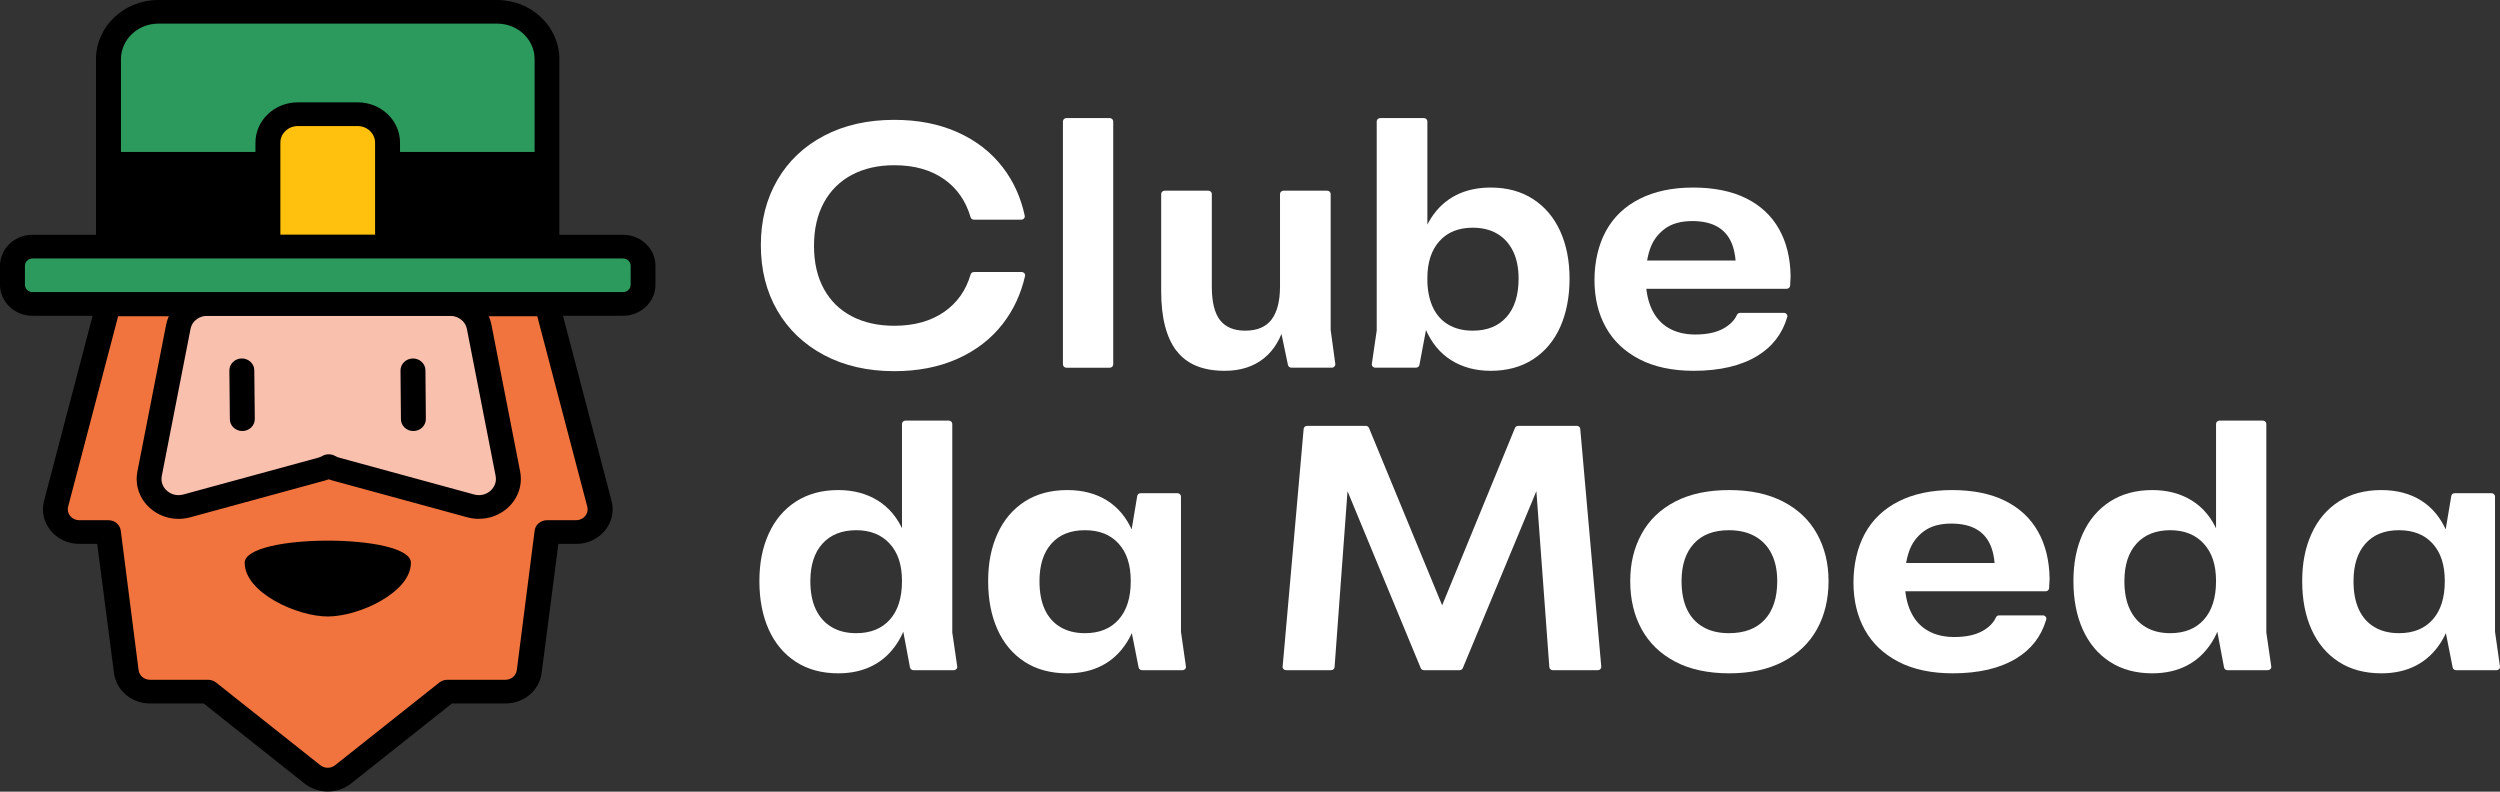
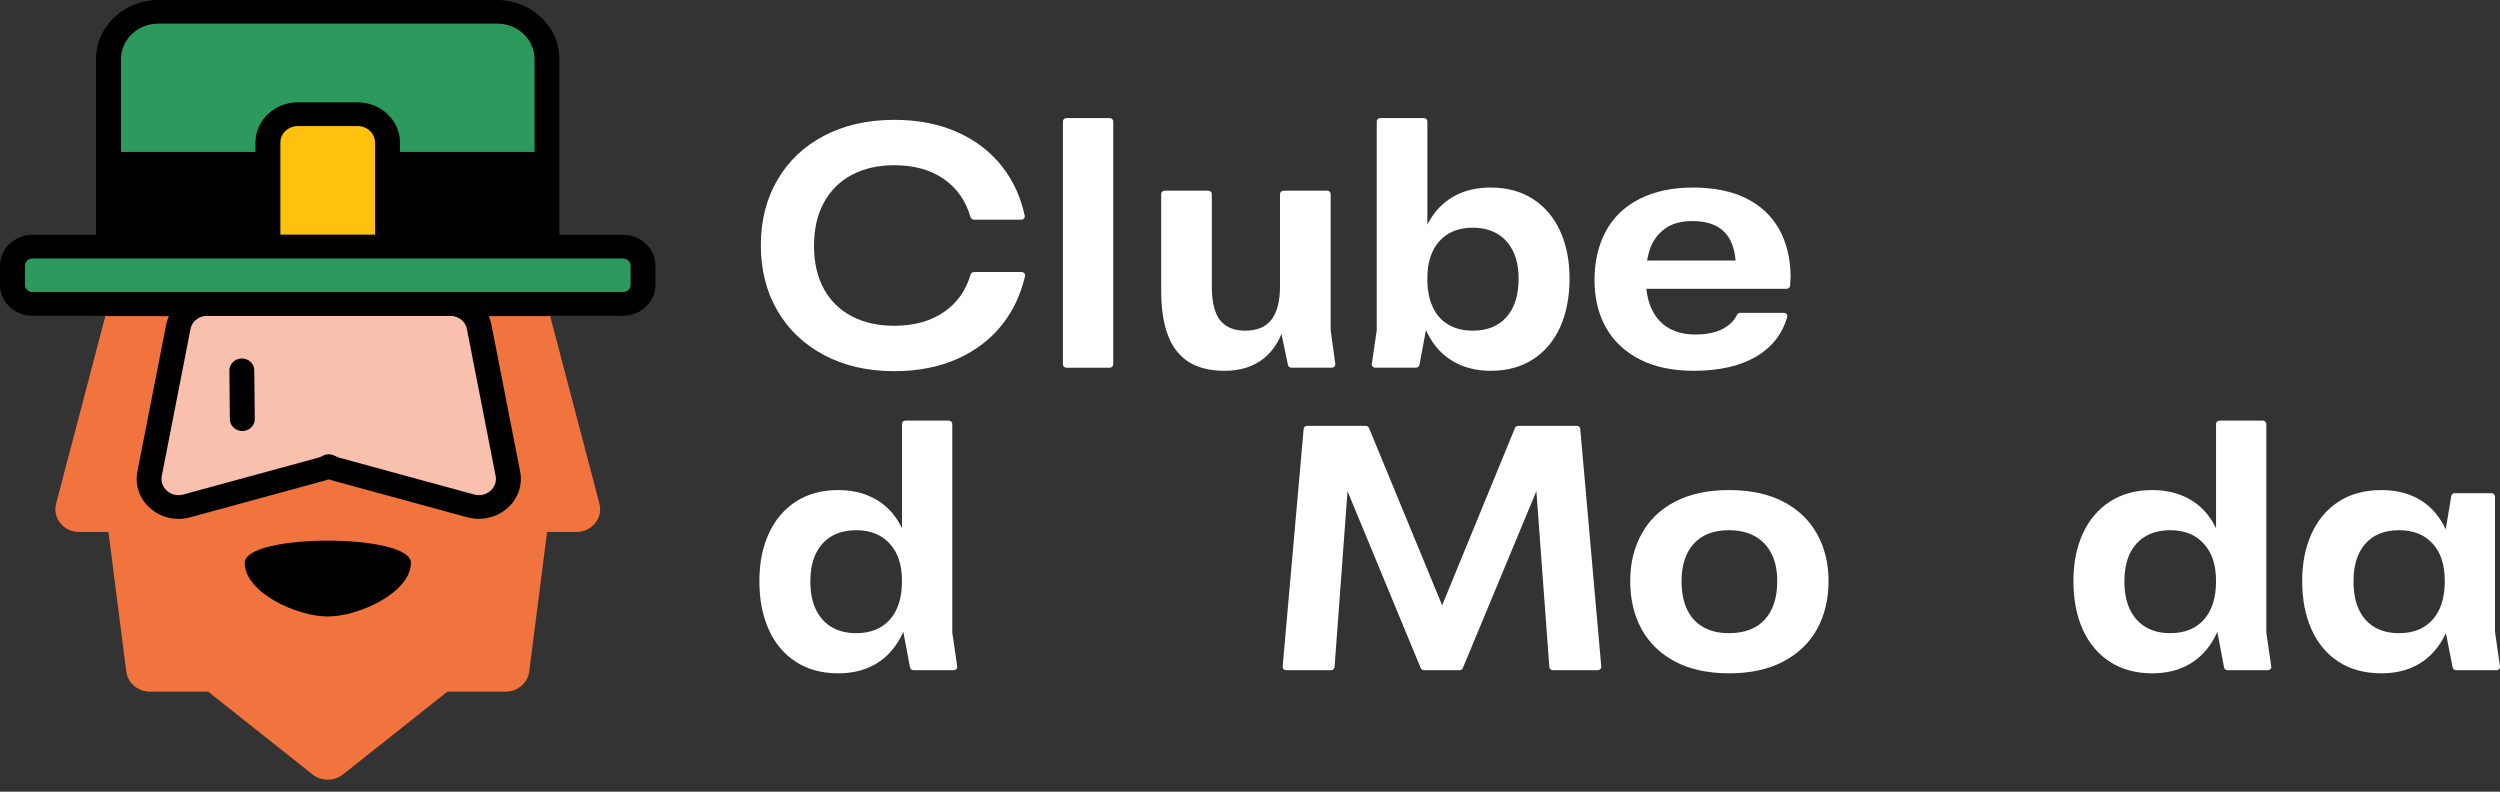
<svg xmlns="http://www.w3.org/2000/svg" width="180" height="57" viewBox="0 0 180 57" fill="none">
  <rect x="0" y="0" width="180" height="57" fill="#333333" stroke="none" />
  <path d="M59.334 25.567C57.883 24.797 56.761 23.729 55.969 22.363C55.177 20.998 54.781 19.427 54.781 17.651C54.781 15.875 55.177 14.329 55.969 12.964C56.761 11.598 57.883 10.534 59.334 9.772C60.786 9.01 62.471 8.629 64.389 8.629C66.096 8.629 67.613 8.926 68.942 9.521C70.27 10.116 71.353 10.953 72.188 12.034C72.967 13.043 73.499 14.208 73.781 15.531C73.812 15.678 73.689 15.816 73.535 15.816H70.121C70.011 15.816 69.914 15.745 69.883 15.64C69.536 14.468 68.907 13.559 67.992 12.914C67.033 12.235 65.832 11.896 64.389 11.896C63.227 11.896 62.211 12.126 61.34 12.587C60.469 13.048 59.796 13.714 59.321 14.585C58.846 15.456 58.608 16.495 58.608 17.701C58.608 18.907 58.846 19.942 59.321 20.805C59.796 21.668 60.469 22.325 61.34 22.778C62.211 23.23 63.227 23.456 64.389 23.456C65.832 23.456 67.037 23.117 68.005 22.439C68.924 21.794 69.553 20.901 69.883 19.762C69.914 19.662 70.011 19.586 70.121 19.586H73.556C73.715 19.586 73.838 19.729 73.803 19.875C73.504 21.178 72.967 22.33 72.188 23.331C71.353 24.403 70.27 25.236 68.942 25.831C67.613 26.426 66.096 26.724 64.389 26.724C62.471 26.724 60.786 26.338 59.334 25.567Z" fill="white" />
  <path d="M76.531 11.72V8.742C76.531 8.612 76.641 8.503 76.782 8.503H79.901C80.037 8.503 80.152 8.608 80.152 8.742V26.238C80.152 26.367 80.042 26.476 79.901 26.476H76.782C76.646 26.476 76.531 26.372 76.531 26.238V11.724V11.72Z" fill="white" />
  <path d="M84.7 25.253C83.97 24.29 83.605 22.861 83.605 20.968V13.969C83.605 13.839 83.715 13.73 83.855 13.73H87.001C87.137 13.73 87.251 13.835 87.251 13.969V20.642C87.251 21.747 87.449 22.552 87.845 23.054C88.241 23.557 88.844 23.808 89.653 23.808C90.516 23.808 91.149 23.54 91.554 23.004C91.958 22.468 92.161 21.672 92.161 20.616V13.969C92.161 13.839 92.271 13.73 92.412 13.73H95.557C95.693 13.73 95.808 13.835 95.808 13.969V23.758L96.142 26.204C96.159 26.346 96.045 26.472 95.895 26.472H92.979C92.86 26.472 92.759 26.392 92.733 26.279L92.033 22.929L92.535 23.205C92.253 24.344 91.738 25.211 90.991 25.806C90.243 26.401 89.306 26.698 88.18 26.698C86.596 26.698 85.439 26.217 84.709 25.253H84.7Z" fill="white" />
  <path d="M99.124 23.758V8.742C99.124 8.612 99.234 8.503 99.375 8.503H102.52C102.657 8.503 102.771 8.608 102.771 8.742V23.23L102.199 26.275C102.177 26.388 102.076 26.472 101.953 26.472H99.019C98.869 26.472 98.75 26.346 98.772 26.204L99.129 23.758H99.124ZM104.482 25.932C103.673 25.421 103.057 24.671 102.635 23.683C102.212 22.694 102.001 21.488 102.001 20.064C102.001 19.444 102.045 18.866 102.133 18.329C102.274 17.291 102.577 16.411 103.044 15.691C103.51 14.97 104.104 14.426 104.825 14.057C105.547 13.688 106.383 13.504 107.333 13.504C108.512 13.504 109.528 13.781 110.381 14.334C111.235 14.886 111.886 15.657 112.335 16.646C112.783 17.634 113.008 18.773 113.008 20.064C113.008 21.354 112.783 22.547 112.335 23.544C111.886 24.541 111.235 25.316 110.381 25.869C109.528 26.422 108.512 26.698 107.333 26.698C106.242 26.698 105.292 26.443 104.482 25.932ZM108.468 22.828C109.048 22.175 109.339 21.253 109.339 20.064C109.339 19.293 109.207 18.635 108.943 18.091C108.679 17.546 108.301 17.127 107.808 16.834C107.315 16.541 106.726 16.394 106.039 16.394C105.019 16.394 104.218 16.717 103.638 17.362C103.057 18.007 102.767 18.907 102.767 20.064C102.767 20.851 102.894 21.525 103.149 22.087C103.404 22.648 103.778 23.075 104.271 23.368C104.764 23.662 105.353 23.808 106.039 23.808C107.078 23.808 107.887 23.482 108.468 22.828Z" fill="white" />
  <path d="M118.049 25.869C116.976 25.316 116.166 24.549 115.621 23.569C115.075 22.589 114.803 21.454 114.803 20.164C114.803 18.874 115.075 17.651 115.621 16.646C116.166 15.64 116.976 14.865 118.049 14.321C119.123 13.776 120.407 13.504 121.903 13.504C123.399 13.504 124.692 13.764 125.73 14.283C126.768 14.803 127.556 15.54 128.092 16.495C128.629 17.45 128.906 18.581 128.924 19.888C128.924 19.888 128.906 20.298 128.889 20.57C128.88 20.696 128.77 20.792 128.638 20.792H116.514L116.593 18.757H126.201L124.96 20.013C125.031 19.092 124.96 18.329 124.762 17.726C124.56 17.123 124.217 16.671 123.733 16.369C123.249 16.068 122.62 15.917 121.846 15.917C121.019 15.917 120.354 16.105 119.853 16.482C119.351 16.859 118.999 17.345 118.797 17.94C118.595 18.535 118.494 19.226 118.494 20.013C118.494 20.884 118.634 21.626 118.916 22.237C119.197 22.849 119.607 23.31 120.143 23.62C120.68 23.93 121.318 24.085 122.057 24.085C122.901 24.085 123.583 23.938 124.102 23.645C124.564 23.385 124.881 23.063 125.057 22.677C125.097 22.589 125.185 22.526 125.286 22.526H128.44C128.603 22.526 128.726 22.677 128.682 22.824C128.33 24.034 127.608 24.968 126.518 25.63C125.339 26.342 123.816 26.698 121.951 26.698C120.42 26.698 119.118 26.422 118.045 25.869H118.049Z" fill="white" />
  <path d="M57.302 47.65C56.449 47.097 55.797 46.322 55.349 45.325C54.9 44.328 54.676 43.168 54.676 41.844C54.676 40.521 54.9 39.415 55.349 38.426C55.797 37.438 56.449 36.667 57.302 36.114C58.155 35.562 59.172 35.285 60.351 35.285C61.442 35.285 62.392 35.536 63.201 36.039C64.011 36.542 64.626 37.283 65.049 38.263C65.471 39.243 65.682 40.437 65.682 41.844C65.682 42.464 65.638 43.034 65.55 43.553C65.409 44.609 65.106 45.505 64.64 46.242C64.173 46.98 63.58 47.537 62.858 47.914C62.137 48.291 61.301 48.479 60.351 48.479C59.172 48.479 58.155 48.203 57.302 47.65ZM64.072 44.609C64.653 43.956 64.943 43.034 64.943 41.844C64.943 40.655 64.648 39.788 64.059 39.143C63.469 38.498 62.664 38.175 61.644 38.175C60.623 38.175 59.796 38.498 59.216 39.143C58.635 39.788 58.345 40.688 58.345 41.844C58.345 42.649 58.477 43.327 58.74 43.88C59.005 44.433 59.383 44.856 59.876 45.149C60.368 45.442 60.958 45.589 61.644 45.589C62.682 45.589 63.492 45.262 64.072 44.609ZM64.943 45.011V30.523C64.943 30.393 65.053 30.284 65.194 30.284H68.313C68.449 30.284 68.564 30.389 68.564 30.523V45.539L68.92 47.985C68.942 48.127 68.823 48.253 68.674 48.253H65.766C65.647 48.253 65.541 48.169 65.519 48.056L64.948 45.011H64.943Z" fill="white" />
-   <path d="M73.773 47.65C72.919 47.097 72.268 46.322 71.82 45.325C71.371 44.328 71.147 43.168 71.147 41.844C71.147 40.521 71.371 39.415 71.82 38.426C72.268 37.438 72.919 36.667 73.773 36.114C74.626 35.561 75.651 35.285 76.848 35.285C77.956 35.285 78.911 35.536 79.712 36.039C80.512 36.542 81.124 37.283 81.546 38.263C81.968 39.243 82.179 40.437 82.179 41.844C82.179 42.464 82.144 43.034 82.074 43.553C81.915 44.609 81.603 45.505 81.137 46.242C80.671 46.98 80.077 47.537 79.355 47.914C78.634 48.291 77.798 48.479 76.848 48.479C75.651 48.479 74.626 48.203 73.773 47.65ZM80.543 44.609C81.124 43.955 81.414 43.034 81.414 41.844C81.414 40.655 81.124 39.788 80.543 39.143C79.962 38.498 79.153 38.175 78.115 38.175C77.076 38.175 76.271 38.498 75.7 39.143C75.128 39.788 74.842 40.688 74.842 41.844C74.842 42.649 74.969 43.327 75.224 43.88C75.48 44.433 75.853 44.856 76.346 45.149C76.839 45.442 77.428 45.589 78.115 45.589C79.153 45.589 79.962 45.262 80.543 44.609ZM81.414 45.187V38.502L81.88 35.712C81.898 35.595 82.003 35.511 82.127 35.511H84.779C84.916 35.511 85.03 35.616 85.03 35.75V45.489L85.386 47.985C85.408 48.127 85.29 48.253 85.14 48.253H82.228C82.109 48.253 82.003 48.173 81.981 48.06L81.414 45.187Z" fill="white" />
  <path d="M94.114 30.661H98.332C98.434 30.661 98.526 30.719 98.566 30.812L104.258 44.609H103.413L109.079 30.812C109.119 30.719 109.207 30.661 109.313 30.661H113.531C113.659 30.661 113.769 30.757 113.778 30.879L115.291 47.998C115.304 48.136 115.19 48.253 115.045 48.253H111.802C111.67 48.253 111.565 48.157 111.552 48.031L110.593 35.009L110.777 34.983L105.323 48.102C105.283 48.194 105.195 48.253 105.089 48.253H102.525C102.424 48.253 102.331 48.194 102.292 48.102L96.863 34.983L97.048 35.009L96.089 48.031C96.08 48.157 95.97 48.253 95.838 48.253H92.596C92.451 48.253 92.337 48.136 92.35 47.998L93.863 30.879C93.872 30.757 93.982 30.661 94.109 30.661H94.114Z" fill="white" />
  <path d="M120.61 47.637C119.546 47.076 118.741 46.297 118.195 45.3C117.65 44.303 117.377 43.151 117.377 41.844C117.377 40.538 117.65 39.436 118.195 38.439C118.741 37.442 119.546 36.667 120.61 36.114C121.675 35.561 122.973 35.285 124.503 35.285C126.034 35.285 127.31 35.561 128.383 36.114C129.457 36.667 130.271 37.442 130.825 38.439C131.379 39.436 131.656 40.571 131.656 41.844C131.656 43.118 131.379 44.303 130.825 45.3C130.271 46.297 129.457 47.076 128.383 47.637C127.31 48.199 126.017 48.479 124.503 48.479C122.99 48.479 121.675 48.199 120.61 47.637ZM127.064 44.609C127.662 43.955 127.961 43.034 127.961 41.844C127.961 41.074 127.825 40.416 127.552 39.871C127.279 39.327 126.883 38.908 126.364 38.615C125.845 38.322 125.216 38.175 124.477 38.175C123.386 38.175 122.546 38.498 121.956 39.143C121.367 39.788 121.072 40.688 121.072 41.844C121.072 42.649 121.204 43.327 121.468 43.88C121.732 44.433 122.119 44.856 122.629 45.149C123.14 45.442 123.756 45.589 124.477 45.589C125.603 45.589 126.465 45.262 127.064 44.609Z" fill="white" />
-   <path d="M136.697 47.65C135.623 47.097 134.814 46.33 134.268 45.35C133.723 44.37 133.45 43.235 133.45 41.945C133.45 40.655 133.723 39.432 134.268 38.426C134.814 37.421 135.623 36.646 136.697 36.102C137.77 35.557 139.055 35.285 140.55 35.285C142.046 35.285 143.339 35.545 144.378 36.064C145.416 36.584 146.203 37.321 146.74 38.276C147.277 39.231 147.554 40.362 147.571 41.669C147.571 41.669 147.554 42.079 147.536 42.351C147.527 42.477 147.417 42.573 147.285 42.573H135.161L135.241 40.538H144.848L143.608 41.794C143.678 40.873 143.608 40.11 143.41 39.507C143.207 38.904 142.864 38.452 142.38 38.15C141.896 37.848 141.267 37.698 140.493 37.698C139.666 37.698 139.002 37.886 138.5 38.263C137.999 38.64 137.647 39.126 137.445 39.721C137.242 40.316 137.141 41.007 137.141 41.794C137.141 42.665 137.282 43.407 137.563 44.018C137.845 44.63 138.254 45.091 138.791 45.401C139.327 45.711 139.965 45.865 140.704 45.865C141.549 45.865 142.231 45.719 142.75 45.426C143.212 45.166 143.529 44.843 143.704 44.458C143.744 44.37 143.832 44.307 143.933 44.307H147.087C147.25 44.307 147.373 44.458 147.329 44.605C146.977 45.815 146.256 46.749 145.165 47.411C143.986 48.123 142.464 48.479 140.599 48.479C139.068 48.479 137.766 48.203 136.692 47.65H136.697Z" fill="white" />
  <path d="M151.913 47.65C151.06 47.097 150.409 46.322 149.96 45.325C149.511 44.328 149.287 43.168 149.287 41.844C149.287 40.521 149.511 39.415 149.96 38.426C150.409 37.438 151.06 36.667 151.913 36.114C152.767 35.562 153.783 35.285 154.962 35.285C156.053 35.285 157.003 35.536 157.813 36.039C158.622 36.542 159.238 37.283 159.66 38.263C160.082 39.243 160.294 40.437 160.294 41.844C160.294 42.464 160.25 43.034 160.162 43.553C160.021 44.609 159.717 45.505 159.251 46.242C158.785 46.98 158.191 47.537 157.469 47.914C156.748 48.291 155.912 48.479 154.962 48.479C153.783 48.479 152.767 48.203 151.913 47.65ZM158.684 44.609C159.264 43.956 159.555 43.034 159.555 41.844C159.555 40.655 159.26 39.788 158.67 39.143C158.081 38.498 157.276 38.175 156.255 38.175C155.235 38.175 154.408 38.498 153.827 39.143C153.246 39.788 152.956 40.688 152.956 41.844C152.956 42.649 153.088 43.327 153.352 43.88C153.616 44.433 153.994 44.856 154.487 45.149C154.98 45.442 155.569 45.589 156.255 45.589C157.293 45.589 158.103 45.262 158.684 44.609ZM159.555 45.011V30.523C159.555 30.393 159.665 30.284 159.805 30.284H162.924C163.061 30.284 163.175 30.389 163.175 30.523V45.539L163.531 47.985C163.553 48.127 163.435 48.253 163.285 48.253H160.377C160.258 48.253 160.153 48.169 160.131 48.056L159.559 45.011H159.555Z" fill="white" />
  <path d="M168.384 47.65C167.531 47.097 166.88 46.322 166.431 45.325C165.982 44.328 165.758 43.168 165.758 41.844C165.758 40.521 165.982 39.415 166.431 38.426C166.88 37.438 167.531 36.667 168.384 36.114C169.238 35.561 170.262 35.285 171.459 35.285C172.568 35.285 173.522 35.536 174.323 36.039C175.123 36.542 175.735 37.283 176.157 38.263C176.58 39.243 176.791 40.437 176.791 41.844C176.791 42.464 176.756 43.034 176.685 43.553C176.527 44.609 176.214 45.505 175.748 46.242C175.282 46.98 174.688 47.537 173.967 47.914C173.245 48.291 172.409 48.479 171.459 48.479C170.262 48.479 169.238 48.203 168.384 47.65ZM175.154 44.609C175.735 43.955 176.025 43.034 176.025 41.844C176.025 40.655 175.735 39.788 175.154 39.143C174.574 38.498 173.764 38.175 172.726 38.175C171.688 38.175 170.883 38.498 170.311 39.143C169.739 39.788 169.453 40.688 169.453 41.844C169.453 42.649 169.581 43.327 169.836 43.88C170.091 44.433 170.465 44.856 170.958 45.149C171.45 45.442 172.04 45.589 172.726 45.589C173.764 45.589 174.574 45.262 175.154 44.609ZM176.025 45.187V38.502L176.492 35.712C176.509 35.595 176.615 35.511 176.738 35.511H179.391C179.527 35.511 179.641 35.616 179.641 35.75V45.489L179.998 47.985C180.02 48.127 179.901 48.253 179.751 48.253H176.839C176.72 48.253 176.615 48.173 176.593 48.06L176.025 45.187Z" fill="white" />
  <path d="M7.808 21.907L4.038 36.269C3.765 37.304 4.588 38.305 5.71 38.305H7.808L9.088 48.32C9.176 49.158 9.915 49.799 10.804 49.799H14.987L22.497 55.755C23.134 56.262 24.063 56.262 24.701 55.755L32.21 49.799H36.393C37.278 49.799 38.021 49.162 38.109 48.32L39.389 38.305H41.487C42.609 38.305 43.432 37.304 43.159 36.269L39.389 21.907H7.812H7.808Z" fill="#F1743F" />
-   <path d="M23.597 56.986C23.003 56.986 22.405 56.794 21.921 56.408L14.662 50.649H10.805C9.454 50.649 8.332 49.685 8.2 48.404L6.999 39.16H5.71C4.897 39.16 4.144 38.812 3.647 38.2C3.146 37.593 2.974 36.81 3.172 36.06L6.942 21.697C7.043 21.316 7.4 21.052 7.813 21.052H39.39C39.799 21.052 40.16 21.32 40.261 21.697L44.031 36.06C44.229 36.81 44.053 37.589 43.556 38.2C43.054 38.808 42.302 39.16 41.493 39.16H40.204L39.003 48.404C38.866 49.685 37.749 50.649 36.398 50.649H32.54L25.282 56.408C24.798 56.794 24.2 56.986 23.606 56.986H23.597ZM8.508 22.761L4.905 36.479C4.844 36.713 4.897 36.961 5.055 37.153C5.213 37.346 5.451 37.455 5.706 37.455H7.804C8.266 37.455 8.649 37.786 8.697 38.221L9.977 48.236C10.021 48.638 10.373 48.944 10.8 48.944H14.984C15.195 48.944 15.397 49.015 15.556 49.141L23.065 55.097C23.373 55.34 23.817 55.34 24.125 55.097L31.634 49.141C31.797 49.015 31.999 48.944 32.206 48.944H36.39C36.816 48.944 37.168 48.638 37.212 48.236L38.492 38.221C38.536 37.786 38.923 37.455 39.385 37.455H41.484C41.739 37.455 41.977 37.346 42.135 37.153C42.293 36.961 42.346 36.713 42.284 36.479L38.681 22.761H8.504H8.508Z" fill="black" />
  <path d="M11.97 0.85H35.228C37.524 0.85 39.385 2.626 39.385 4.809V21.907H7.809V4.809C7.809 2.622 9.674 0.85 11.966 0.85H11.97Z" fill="#2C995D" />
  <path d="M39.385 22.761H7.809C7.316 22.761 6.911 22.38 6.911 21.907V4.264C6.911 1.91 8.922 0 11.389 0H35.795C38.268 0 40.274 1.914 40.274 4.264V21.907C40.274 22.376 39.873 22.761 39.376 22.761H39.385ZM8.706 21.052H38.492V4.26C38.492 2.848 37.287 1.701 35.804 1.701H11.398C9.916 1.701 8.71 2.848 8.71 4.26V21.052H8.706Z" fill="black" />
  <path d="M39.385 10.941H7.809V17.76H39.385V10.941Z" fill="black" />
  <path d="M21.446 8.222H25.752C26.94 8.222 27.903 9.14 27.903 10.271V17.756H19.29V10.271C19.29 9.14 20.253 8.222 21.441 8.222H21.446Z" fill="#FFC10D" />
  <path d="M27.903 18.61H19.29C18.797 18.61 18.393 18.229 18.393 17.756V10.271C18.393 8.67 19.761 7.368 21.441 7.368H25.752C27.433 7.368 28.801 8.67 28.801 10.271V17.756C28.801 18.225 28.401 18.61 27.903 18.61ZM20.187 16.905H27.006V10.271C27.006 9.613 26.443 9.077 25.752 9.077H21.441C20.75 9.077 20.187 9.613 20.187 10.271V16.905Z" fill="black" />
  <path d="M36.569 34.104L34.501 23.536C34.286 22.426 33.226 21.798 32.196 21.89V21.881H14.987C14.011 21.865 13.047 22.48 12.84 23.536L10.773 34.104C10.482 35.582 11.93 36.839 13.452 36.424L23.152 33.777C23.341 33.727 23.512 33.651 23.671 33.563C23.829 33.656 24.001 33.727 24.19 33.777L33.89 36.424C35.412 36.839 36.859 35.587 36.569 34.104Z" fill="#F9C0AE" />
  <path d="M34.484 37.358C34.203 37.358 33.921 37.321 33.644 37.245L23.944 34.598C23.852 34.573 23.759 34.544 23.671 34.51C23.583 34.544 23.491 34.573 23.399 34.598L13.699 37.245C12.682 37.522 11.613 37.283 10.83 36.609C10.047 35.934 9.7 34.937 9.893 33.949L11.961 23.381C12.229 22.007 13.479 21.027 14.944 21.027C14.944 21.027 14.974 21.027 14.988 21.027H32.197C32.223 21.027 32.249 21.027 32.276 21.027C33.78 20.964 35.105 21.953 35.382 23.377L37.449 33.945C37.643 34.933 37.291 35.926 36.512 36.604C35.945 37.094 35.228 37.354 34.484 37.354V37.358ZM23.671 32.709C23.83 32.709 23.992 32.751 24.133 32.831C24.226 32.885 24.327 32.927 24.437 32.956L34.137 35.603C34.555 35.716 34.981 35.624 35.303 35.344C35.624 35.063 35.764 34.669 35.685 34.263L33.618 23.695C33.481 23.008 32.826 22.694 32.28 22.74C32.206 22.748 32.131 22.744 32.06 22.736H15.04C15.014 22.736 14.992 22.736 14.966 22.736C14.46 22.723 13.848 23.021 13.716 23.695L11.649 34.263C11.569 34.673 11.71 35.067 12.031 35.344C12.352 35.624 12.779 35.716 13.201 35.603L22.901 32.956C23.012 32.927 23.113 32.885 23.205 32.831C23.346 32.751 23.509 32.709 23.667 32.709H23.671Z" fill="black" />
-   <path d="M29.764 31.034C29.271 31.034 28.871 30.657 28.867 30.187L28.836 26.673C28.836 26.204 29.227 25.819 29.725 25.81H29.733C30.226 25.81 30.626 26.187 30.631 26.656L30.662 30.171C30.662 30.64 30.27 31.025 29.773 31.034H29.764Z" fill="black" />
  <path d="M17.447 31.034C16.955 31.034 16.554 30.657 16.55 30.187L16.515 26.673C16.515 26.204 16.906 25.814 17.403 25.81H17.412C17.905 25.81 18.305 26.187 18.309 26.656L18.345 30.171C18.345 30.64 17.953 31.029 17.456 31.034H17.447Z" fill="black" />
  <path d="M45.214 17.76H1.98C1.382 17.76 0.897 18.221 0.897 18.79V20.855C0.897 21.424 1.382 21.886 1.98 21.886H45.214C45.812 21.886 46.296 21.424 46.296 20.855V18.79C46.296 18.221 45.812 17.76 45.214 17.76Z" fill="#2C995D" />
  <path d="M44.853 22.736H2.34C1.051 22.736 0 21.735 0 20.508V19.134C0 17.906 1.051 16.905 2.34 16.905H44.853C46.142 16.905 47.193 17.906 47.193 19.134V20.508C47.193 21.735 46.142 22.736 44.853 22.736ZM2.345 18.61C2.041 18.61 1.795 18.845 1.795 19.134V20.508C1.795 20.797 2.041 21.031 2.345 21.031H44.858C45.161 21.031 45.407 20.797 45.407 20.508V19.134C45.407 18.845 45.161 18.61 44.858 18.61H2.345Z" fill="black" />
  <path d="M29.584 40.525C29.584 42.657 25.84 44.387 23.601 44.387C21.362 44.387 17.618 42.657 17.618 40.525C17.618 38.393 29.588 38.393 29.588 40.525H29.584Z" fill="black" />
</svg>